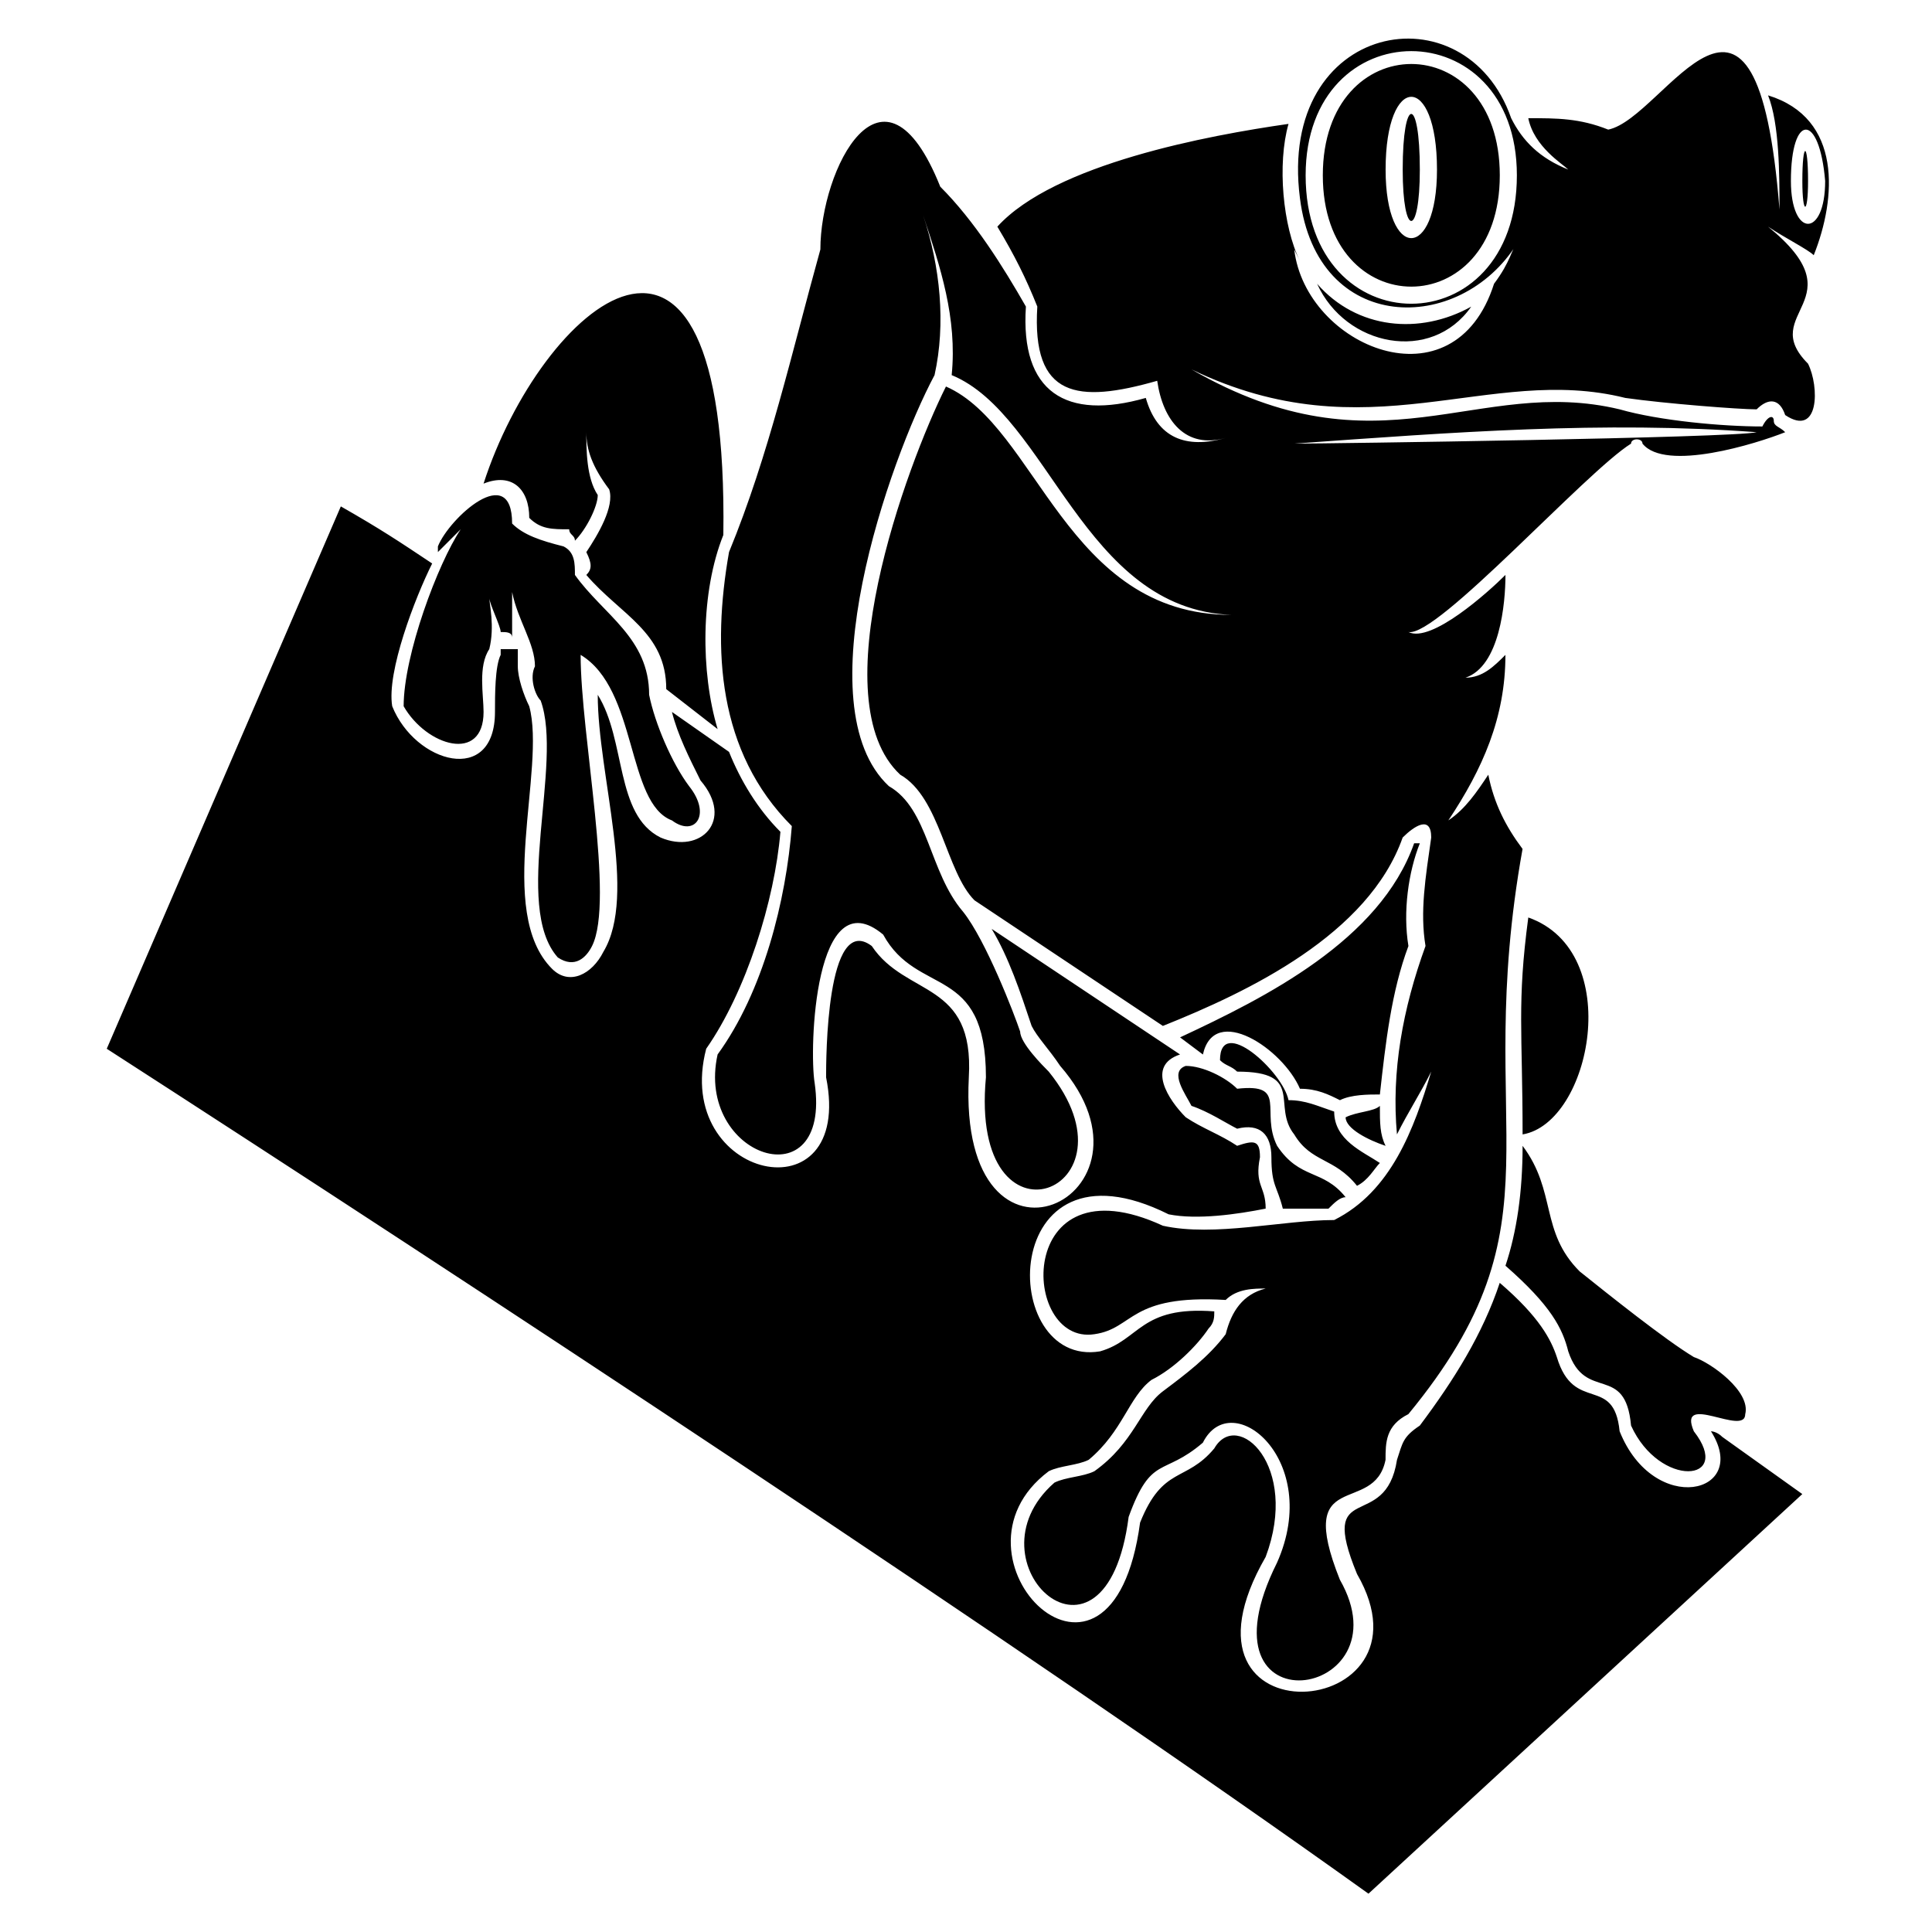
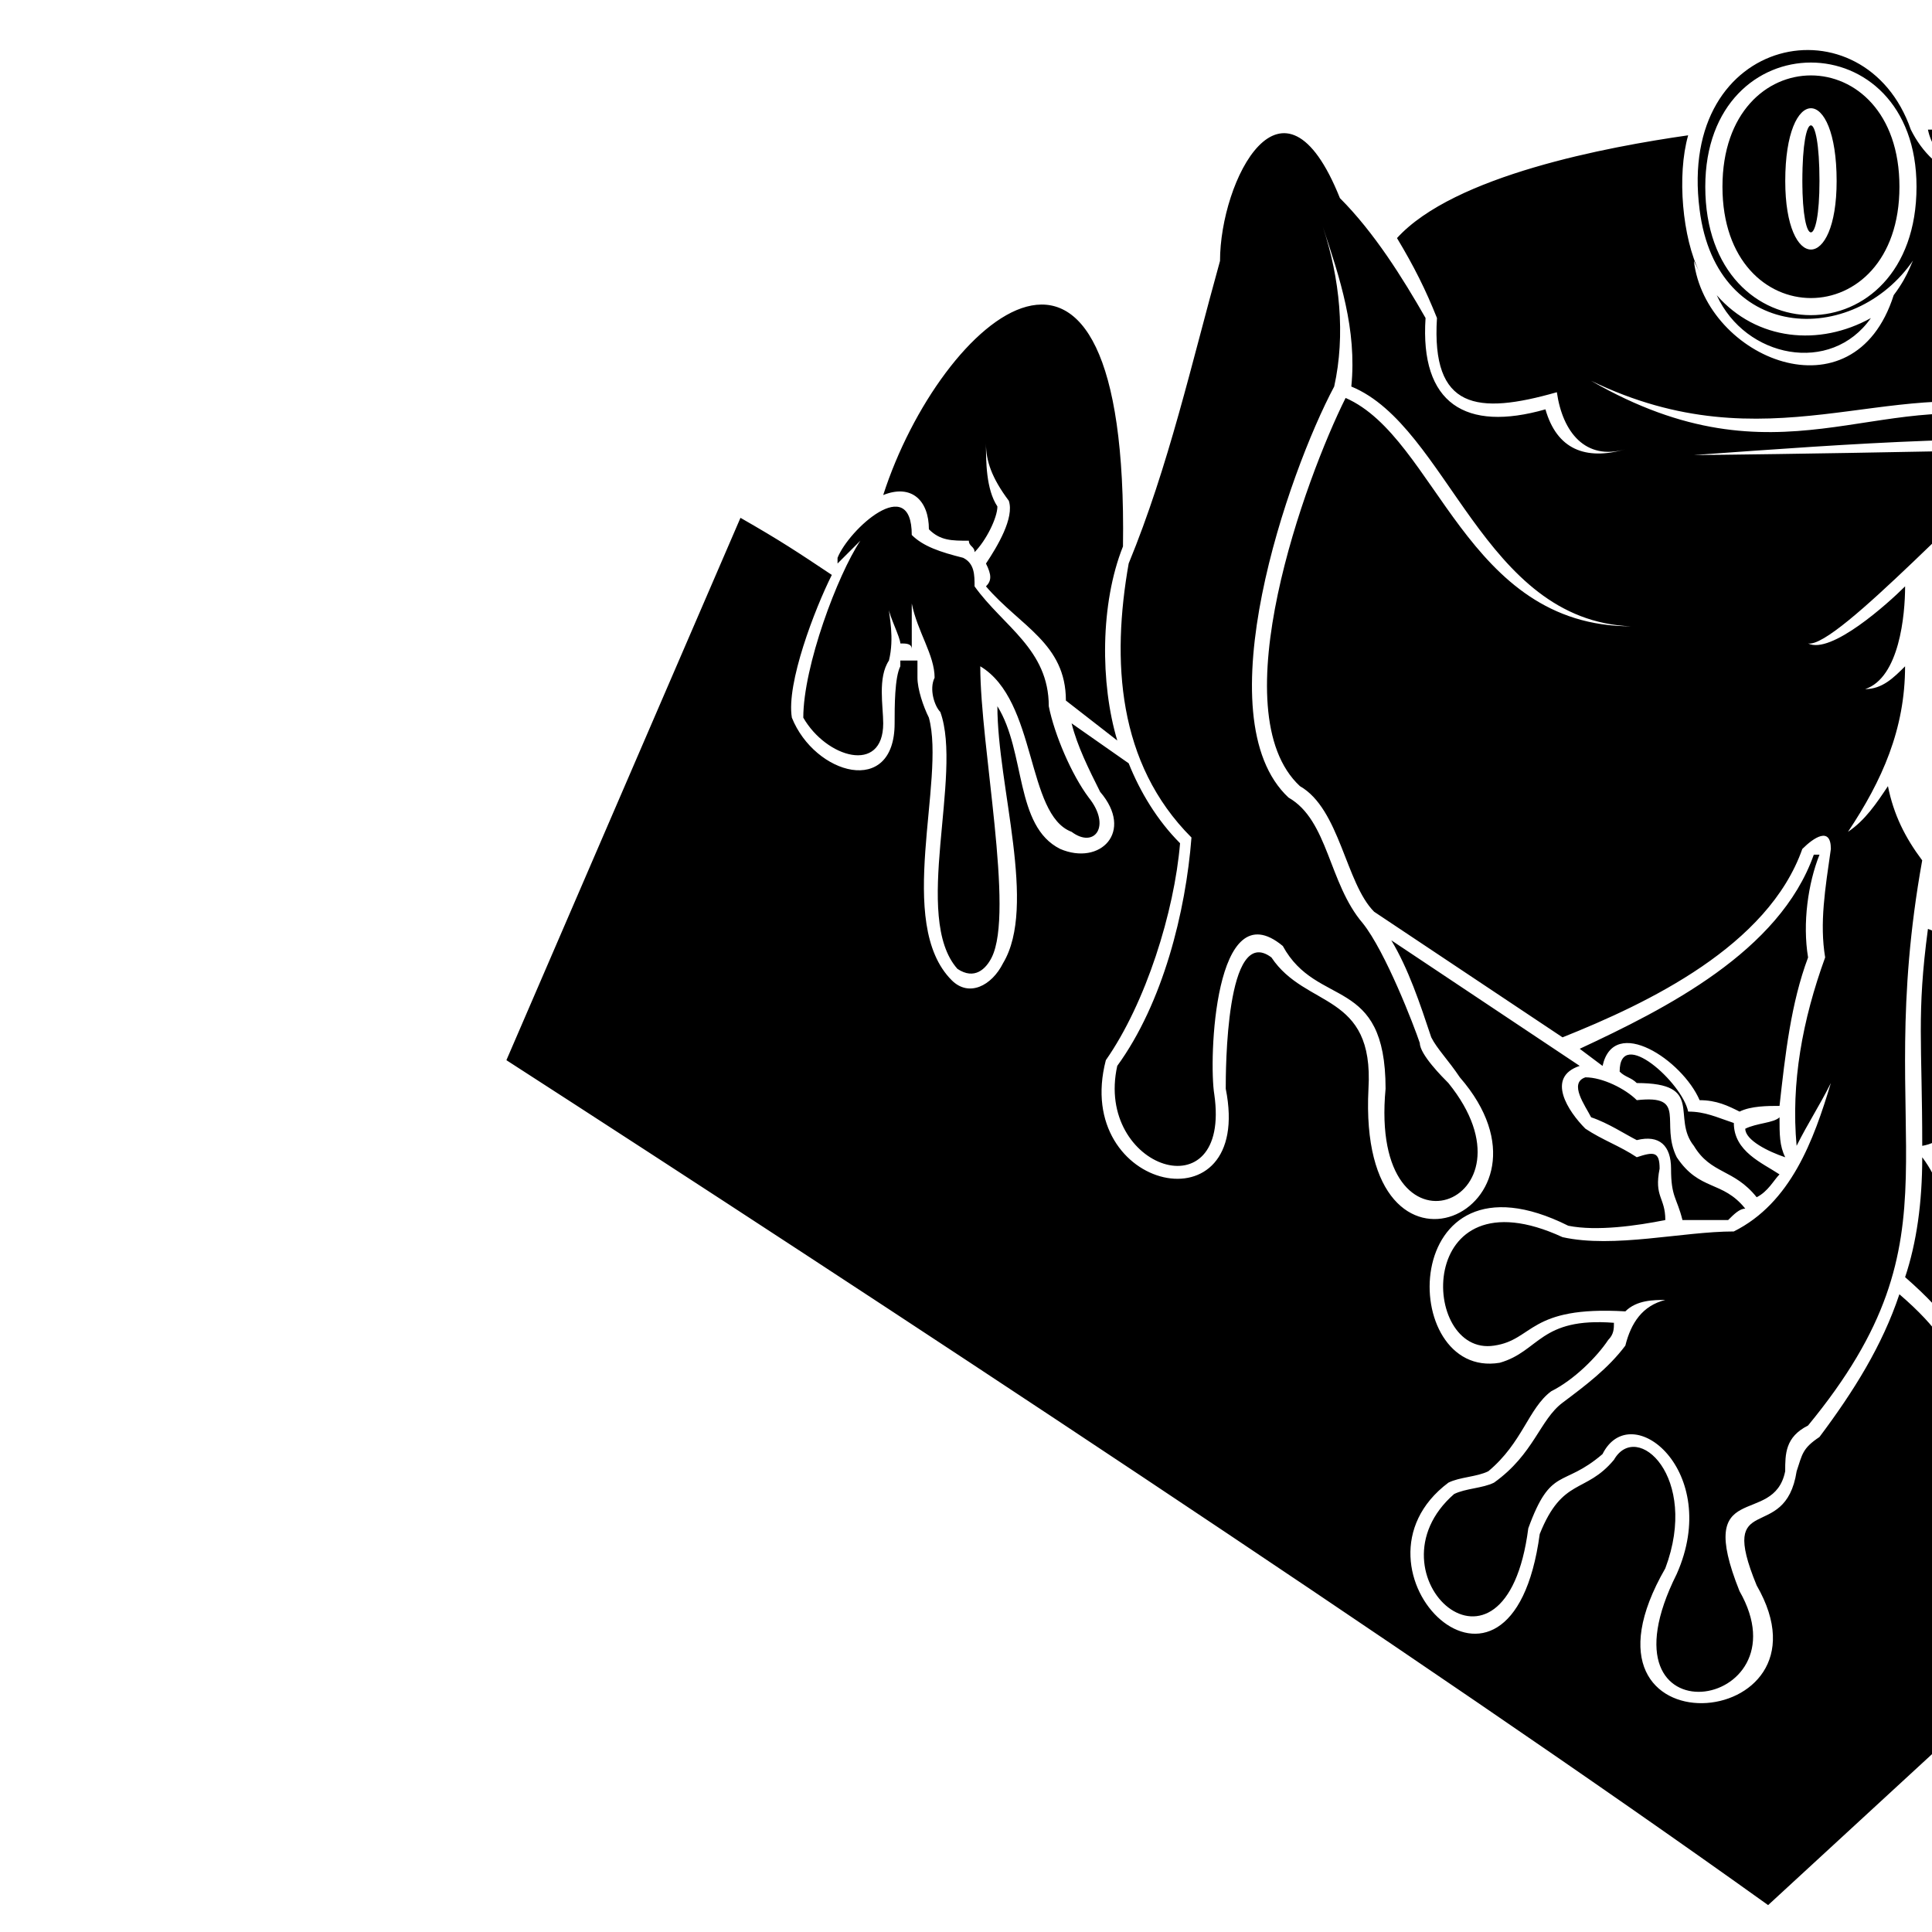
<svg xmlns="http://www.w3.org/2000/svg" fill="#000000" width="800px" height="800px" version="1.1" viewBox="144 144 512 512">
-   <path d="m621.64 191.97c0 9.078 1.512 9.078 1.512 0 0-10.59-1.512-10.59-1.512 0zm-105.91-3.027c0 18.156 4.539 18.156 4.539 0 0-19.668-4.539-19.668-4.539 0zm-9.078 456.91 114.98-105.91-21.18-15.129c-1.512-1.512-3.027-1.512-3.027-1.512 10.59 16.641-15.129 22.695-24.207 0-1.512-15.129-12.105-4.539-16.641-19.668-1.512-4.539-4.539-10.59-15.129-19.668-4.539 13.617-12.105 25.719-21.18 37.824-4.539 3.027-4.539 4.539-6.051 9.078-3.027 19.668-21.18 4.539-10.59 30.258 22.695 39.336-52.953 45.387-24.207-4.539 9.078-24.207-7.566-39.336-13.617-28.746-7.566 9.078-13.617 4.539-19.668 19.668-7.566 55.98-54.465 9.078-24.207-13.617 3.027-1.512 7.566-1.512 10.59-3.027 9.078-7.566 10.59-16.641 16.641-21.18 6.051-3.027 12.105-9.078 15.129-13.617 1.512-1.512 1.512-3.027 1.512-4.539-19.668-1.512-19.668 7.566-30.258 10.59-27.234 4.539-27.234-59.004 18.156-36.312 7.566 1.512 18.156 0 25.719-1.512 0-6.051-3.027-6.051-1.512-13.617 0-4.539-1.512-4.539-6.051-3.027-4.539-3.027-9.078-4.539-13.617-7.566-4.539-4.539-10.59-13.617-1.512-16.641l-49.926-33.285c4.539 7.566 7.566 16.641 10.59 25.719 1.512 3.027 4.539 6.051 7.566 10.59 30.258 34.797-27.234 62.031-24.207 3.027 1.512-25.719-16.641-21.18-25.719-34.797-12.105-9.078-12.105 30.258-12.105 34.797 7.566 37.824-40.848 27.234-31.773-7.566 10.59-15.129 18.156-39.336 19.668-57.492-6.051-6.051-10.59-13.617-13.617-21.18l-15.129-10.59c1.512 6.051 4.539 12.105 7.566 18.156 9.078 10.59 0 19.668-10.59 15.129-12.105-6.051-9.078-25.719-16.641-37.824 0 21.18 10.59 52.953 1.512 68.082-3.027 6.051-9.078 9.078-13.617 4.539-15.129-15.129-1.512-52.953-6.051-69.594-1.512-3.027-3.027-7.566-3.027-10.59v-4.539h-4.539v1.512c-1.512 3.027-1.512 10.59-1.512 15.129 0 19.668-21.18 13.617-27.234-1.512-1.512-9.078 6.051-28.746 10.59-37.824-9.078-6.051-13.617-9.078-24.207-15.129l-62.031 143.73c93.801 60.52 243.58 158.86 334.36 223.91zm36.312-328.31c-3.027 3.027-6.051 6.051-10.59 6.051 9.078-3.027 10.59-19.668 10.59-27.234-4.539 4.539-19.668 18.156-25.719 15.129 7.566 1.512 46.902-42.363 59.004-49.926 0-1.512 3.027-1.512 3.027 0 6.051 7.566 30.258 0 37.824-3.027-1.512-1.512-3.027-1.512-3.027-3.027 0-1.512-1.512-1.512-3.027 1.512-10.59 0-27.234-1.512-37.824-4.539-37.824-9.078-63.543 18.156-113.47-10.59 46.902 22.695 78.672-1.512 114.98 7.566 10.59 1.512 30.258 3.027 34.797 3.027 3.027-3.027 6.051-3.027 7.566 1.512 9.078 6.051 9.078-7.566 6.051-13.617-13.617-13.617 13.617-16.641-10.59-36.312 4.539 3.027 10.59 6.051 12.105 7.566 6.051-15.129 7.566-36.312-12.105-42.363 3.027 7.566 3.027 21.18 3.027 30.258-6.051-77.16-30.258-24.207-45.387-21.18-7.566-3.027-13.617-3.027-21.18-3.027 1.512 7.566 9.078 12.105 10.59 13.617-7.566-3.027-12.105-7.566-15.129-13.617-12.105-34.797-62.031-25.719-55.98 21.18 4.539 36.312 42.363 36.312 57.492 12.105-1.512 1.512-1.512 4.539-6.051 10.59-10.59 33.285-49.926 16.641-52.953-9.078l1.512 3.027c-4.539-9.078-6.051-25.719-3.027-36.312-21.18 3.027-62.031 10.59-77.16 27.234 4.539 7.566 7.566 13.617 10.59 21.18-1.512 24.207 10.59 25.719 31.773 19.668 1.512 10.59 7.566 18.156 18.156 15.129-10.59 3.027-18.156 0-21.18-10.59-21.18 6.051-33.285-1.512-31.773-24.207-6.051-10.59-13.617-22.695-22.695-31.773-15.129-37.824-31.773-4.539-31.773 16.641-7.566 27.234-13.617 54.465-24.207 80.188-4.539 25.719-3.027 52.953 16.641 72.621-1.512 19.668-7.566 43.875-19.668 60.52-6.051 27.234 30.258 39.336 25.719 7.566-1.512-9.078 0-54.465 18.156-39.336 9.078 16.641 27.234 7.566 27.234 37.824-4.539 48.414 42.363 30.258 16.641-1.512-1.512-1.512-7.566-7.566-7.566-10.59-1.512-4.539-9.078-24.207-15.129-31.773-9.078-10.59-9.078-27.234-19.668-33.285-22.695-21.18 0-86.238 12.105-108.93 3.027-13.617 1.512-28.746-3.027-42.363 4.539 13.617 9.078 27.234 7.566 42.363 25.719 10.59 34.797 62.031 74.133 63.543-43.875 0-51.441-49.926-75.648-60.52-10.59 21.18-33.285 83.211-12.105 102.88 10.59 6.051 12.105 25.719 19.668 33.285l49.926 33.285c22.695-9.078 54.465-24.207 63.543-49.926 3.027-3.027 7.566-6.051 7.566 0-1.512 10.59-3.027 19.668-1.512 28.746-6.051 16.641-9.078 33.285-7.566 49.926 3.027-6.051 6.051-10.59 9.078-16.641-4.539 15.129-10.59 31.773-25.719 39.336-13.617 0-31.773 4.539-45.387 1.512-39.336-18.156-37.824 31.773-18.156 28.746 10.59-1.512 9.078-10.59 34.797-9.078 3.027-3.027 7.566-3.027 10.59-3.027-6.051 1.512-9.078 6.051-10.59 12.105-4.539 6.051-10.59 10.59-16.641 15.129-6.051 4.539-7.566 13.617-18.156 21.18-3.027 1.512-7.566 1.512-10.59 3.027-24.207 21.18 13.617 55.98 19.668 9.078 6.051-16.641 9.078-10.59 19.668-19.668 7.566-15.129 31.773 4.539 19.668 31.773-22.695 45.387 34.797 36.312 16.641 4.539-12.105-30.258 9.078-16.641 12.105-31.773 0-4.539 0-9.078 6.051-12.105 42.363-51.441 16.641-74.133 30.258-149.78-4.539-6.051-7.566-12.105-9.078-19.668-3.027 4.539-6.051 9.078-10.59 12.105 9.078-13.617 15.129-27.234 15.129-43.875zm-55.98-55.98c42.363-3.027 81.699-6.051 122.55-3.027-6.051 1.512-113.47 3.027-122.55 3.027zm59.004-71.109c0 45.387-55.98 45.387-55.98 0 0-43.875 55.98-43.875 55.98 0zm81.699 1.512c0 15.129-9.078 15.129-9.078 0 0-18.156 7.566-18.156 9.078 0zm-21.18 326.8c1.512-6.051-9.078-13.617-13.617-15.129-7.566-4.539-22.695-16.641-30.258-22.695-10.59-10.59-6.051-21.18-15.129-33.285 0 12.105-1.512 22.695-4.539 31.773 12.105 10.59 15.129 16.641 16.641 22.695 4.539 13.617 15.129 3.027 16.641 19.668 7.566 16.641 27.234 15.129 16.641 1.512-4.539-10.59 13.617 1.512 13.617-4.539zm-59.004-74.133c18.156-3.027 27.234-48.414 1.512-57.492-3.027 22.695-1.512 30.258-1.512 57.492zm-63.543 19.668h12.105c1.512-1.512 3.027-3.027 4.539-3.027-6.051-7.566-12.105-4.539-18.156-13.617-4.539-9.078 3.027-16.641-10.59-15.129-3.027-3.027-9.078-6.051-13.617-6.051-4.539 1.512 0 7.566 1.512 10.59 4.539 1.512 9.078 4.539 12.105 6.051 6.051-1.512 9.078 1.512 9.078 7.566 0 7.566 1.512 7.566 3.027 13.617zm19.668-6.051c3.027-1.512 4.539-4.539 6.051-6.051-4.539-3.027-12.105-6.051-12.105-13.617-4.539-1.512-7.566-3.027-12.105-3.027-1.512-7.566-18.156-22.695-18.156-10.59 1.512 1.512 3.027 1.512 4.539 3.027 18.156 0 9.078 9.078 15.129 16.641 4.539 7.566 10.59 6.051 16.641 13.617zm7.566-10.59c-1.512-3.027-1.512-6.051-1.512-10.59-1.512 1.512-6.051 1.512-9.078 3.027 0 3.027 6.051 6.051 10.59 7.566zm-1.512-13.617c1.512-13.617 3.027-27.234 7.566-39.336-1.512-9.078 0-19.668 3.027-27.234h-1.512c-9.078 25.719-39.336 40.848-62.031 51.441l6.051 4.539c3.027-13.617 21.18-1.512 25.719 9.078 4.539 0 7.566 1.512 10.59 3.027 3.027-1.512 7.566-1.512 10.59-1.512zm-237.53-161.88c7.566-3.027 12.105 1.512 12.105 9.078 3.027 3.027 6.051 3.027 10.59 3.027 0 1.512 1.512 1.512 1.512 3.027 3.027-3.027 6.051-9.078 6.051-12.105-3.027-4.539-3.027-12.105-3.027-16.641 0 4.539 1.512 9.078 6.051 15.129 1.512 4.539-3.027 12.105-6.051 16.641 1.512 3.027 1.512 4.539 0 6.051 9.078 10.59 21.18 15.129 21.18 30.258l13.617 10.59c-4.539-15.129-4.539-36.312 1.512-51.441 1.512-104.39-48.414-60.52-63.543-13.617zm7.566 40.848v-12.105c1.512 7.566 6.051 13.617 6.051 19.668-1.512 3.027 0 7.566 1.512 9.078 6.051 16.641-7.566 54.465 4.539 68.082 4.539 3.027 7.566 0 9.078-3.027 6.051-12.105-3.027-55.98-3.027-77.16 15.129 9.078 12.105 39.336 24.207 43.875 6.051 4.539 10.59-1.512 4.539-9.078-4.539-6.051-9.078-16.641-10.59-24.207 0-15.129-12.105-21.18-19.668-31.773 0-3.027 0-6.051-3.027-7.566-6.051-1.512-10.59-3.027-13.617-6.051 0-16.641-16.641-1.512-19.668 6.051v1.512c1.512-1.512 3.027-3.027 6.051-6.051-6.051 9.078-15.129 33.285-15.129 46.902 6.051 10.59 21.18 15.129 21.18 1.512 0-4.539-1.512-12.105 1.512-16.641 1.512-6.051 0-12.105 0-13.617 0 1.512 3.027 7.566 3.027 9.078 1.512 0 3.027 0 3.027 1.512zm214.84-122.55c0 39.336 46.902 39.336 46.902 0 0-39.336-46.902-39.336-46.902 0zm30.258-1.512c0 24.207-13.617 24.207-13.617 0 0-25.719 13.617-25.719 13.617 0zm9.078 36.312c-13.617 7.566-30.258 6.051-40.848-6.051 7.566 16.641 30.258 21.18 40.848 6.051z" />
+   <path d="m621.64 191.97c0 9.078 1.512 9.078 1.512 0 0-10.59-1.512-10.59-1.512 0zc0 18.156 4.539 18.156 4.539 0 0-19.668-4.539-19.668-4.539 0zm-9.078 456.91 114.98-105.91-21.18-15.129c-1.512-1.512-3.027-1.512-3.027-1.512 10.59 16.641-15.129 22.695-24.207 0-1.512-15.129-12.105-4.539-16.641-19.668-1.512-4.539-4.539-10.59-15.129-19.668-4.539 13.617-12.105 25.719-21.18 37.824-4.539 3.027-4.539 4.539-6.051 9.078-3.027 19.668-21.18 4.539-10.59 30.258 22.695 39.336-52.953 45.387-24.207-4.539 9.078-24.207-7.566-39.336-13.617-28.746-7.566 9.078-13.617 4.539-19.668 19.668-7.566 55.98-54.465 9.078-24.207-13.617 3.027-1.512 7.566-1.512 10.59-3.027 9.078-7.566 10.59-16.641 16.641-21.18 6.051-3.027 12.105-9.078 15.129-13.617 1.512-1.512 1.512-3.027 1.512-4.539-19.668-1.512-19.668 7.566-30.258 10.59-27.234 4.539-27.234-59.004 18.156-36.312 7.566 1.512 18.156 0 25.719-1.512 0-6.051-3.027-6.051-1.512-13.617 0-4.539-1.512-4.539-6.051-3.027-4.539-3.027-9.078-4.539-13.617-7.566-4.539-4.539-10.59-13.617-1.512-16.641l-49.926-33.285c4.539 7.566 7.566 16.641 10.59 25.719 1.512 3.027 4.539 6.051 7.566 10.59 30.258 34.797-27.234 62.031-24.207 3.027 1.512-25.719-16.641-21.18-25.719-34.797-12.105-9.078-12.105 30.258-12.105 34.797 7.566 37.824-40.848 27.234-31.773-7.566 10.59-15.129 18.156-39.336 19.668-57.492-6.051-6.051-10.59-13.617-13.617-21.18l-15.129-10.59c1.512 6.051 4.539 12.105 7.566 18.156 9.078 10.59 0 19.668-10.59 15.129-12.105-6.051-9.078-25.719-16.641-37.824 0 21.18 10.59 52.953 1.512 68.082-3.027 6.051-9.078 9.078-13.617 4.539-15.129-15.129-1.512-52.953-6.051-69.594-1.512-3.027-3.027-7.566-3.027-10.59v-4.539h-4.539v1.512c-1.512 3.027-1.512 10.59-1.512 15.129 0 19.668-21.18 13.617-27.234-1.512-1.512-9.078 6.051-28.746 10.59-37.824-9.078-6.051-13.617-9.078-24.207-15.129l-62.031 143.73c93.801 60.52 243.58 158.86 334.36 223.91zm36.312-328.31c-3.027 3.027-6.051 6.051-10.59 6.051 9.078-3.027 10.59-19.668 10.59-27.234-4.539 4.539-19.668 18.156-25.719 15.129 7.566 1.512 46.902-42.363 59.004-49.926 0-1.512 3.027-1.512 3.027 0 6.051 7.566 30.258 0 37.824-3.027-1.512-1.512-3.027-1.512-3.027-3.027 0-1.512-1.512-1.512-3.027 1.512-10.59 0-27.234-1.512-37.824-4.539-37.824-9.078-63.543 18.156-113.47-10.59 46.902 22.695 78.672-1.512 114.98 7.566 10.59 1.512 30.258 3.027 34.797 3.027 3.027-3.027 6.051-3.027 7.566 1.512 9.078 6.051 9.078-7.566 6.051-13.617-13.617-13.617 13.617-16.641-10.59-36.312 4.539 3.027 10.59 6.051 12.105 7.566 6.051-15.129 7.566-36.312-12.105-42.363 3.027 7.566 3.027 21.18 3.027 30.258-6.051-77.16-30.258-24.207-45.387-21.18-7.566-3.027-13.617-3.027-21.18-3.027 1.512 7.566 9.078 12.105 10.59 13.617-7.566-3.027-12.105-7.566-15.129-13.617-12.105-34.797-62.031-25.719-55.98 21.18 4.539 36.312 42.363 36.312 57.492 12.105-1.512 1.512-1.512 4.539-6.051 10.59-10.59 33.285-49.926 16.641-52.953-9.078l1.512 3.027c-4.539-9.078-6.051-25.719-3.027-36.312-21.18 3.027-62.031 10.59-77.16 27.234 4.539 7.566 7.566 13.617 10.59 21.18-1.512 24.207 10.59 25.719 31.773 19.668 1.512 10.59 7.566 18.156 18.156 15.129-10.59 3.027-18.156 0-21.18-10.59-21.18 6.051-33.285-1.512-31.773-24.207-6.051-10.59-13.617-22.695-22.695-31.773-15.129-37.824-31.773-4.539-31.773 16.641-7.566 27.234-13.617 54.465-24.207 80.188-4.539 25.719-3.027 52.953 16.641 72.621-1.512 19.668-7.566 43.875-19.668 60.52-6.051 27.234 30.258 39.336 25.719 7.566-1.512-9.078 0-54.465 18.156-39.336 9.078 16.641 27.234 7.566 27.234 37.824-4.539 48.414 42.363 30.258 16.641-1.512-1.512-1.512-7.566-7.566-7.566-10.59-1.512-4.539-9.078-24.207-15.129-31.773-9.078-10.59-9.078-27.234-19.668-33.285-22.695-21.18 0-86.238 12.105-108.93 3.027-13.617 1.512-28.746-3.027-42.363 4.539 13.617 9.078 27.234 7.566 42.363 25.719 10.59 34.797 62.031 74.133 63.543-43.875 0-51.441-49.926-75.648-60.52-10.59 21.18-33.285 83.211-12.105 102.88 10.59 6.051 12.105 25.719 19.668 33.285l49.926 33.285c22.695-9.078 54.465-24.207 63.543-49.926 3.027-3.027 7.566-6.051 7.566 0-1.512 10.59-3.027 19.668-1.512 28.746-6.051 16.641-9.078 33.285-7.566 49.926 3.027-6.051 6.051-10.59 9.078-16.641-4.539 15.129-10.59 31.773-25.719 39.336-13.617 0-31.773 4.539-45.387 1.512-39.336-18.156-37.824 31.773-18.156 28.746 10.59-1.512 9.078-10.59 34.797-9.078 3.027-3.027 7.566-3.027 10.59-3.027-6.051 1.512-9.078 6.051-10.59 12.105-4.539 6.051-10.59 10.59-16.641 15.129-6.051 4.539-7.566 13.617-18.156 21.18-3.027 1.512-7.566 1.512-10.59 3.027-24.207 21.18 13.617 55.98 19.668 9.078 6.051-16.641 9.078-10.59 19.668-19.668 7.566-15.129 31.773 4.539 19.668 31.773-22.695 45.387 34.797 36.312 16.641 4.539-12.105-30.258 9.078-16.641 12.105-31.773 0-4.539 0-9.078 6.051-12.105 42.363-51.441 16.641-74.133 30.258-149.78-4.539-6.051-7.566-12.105-9.078-19.668-3.027 4.539-6.051 9.078-10.59 12.105 9.078-13.617 15.129-27.234 15.129-43.875zm-55.98-55.98c42.363-3.027 81.699-6.051 122.55-3.027-6.051 1.512-113.47 3.027-122.55 3.027zm59.004-71.109c0 45.387-55.98 45.387-55.98 0 0-43.875 55.98-43.875 55.98 0zm81.699 1.512c0 15.129-9.078 15.129-9.078 0 0-18.156 7.566-18.156 9.078 0zm-21.18 326.8c1.512-6.051-9.078-13.617-13.617-15.129-7.566-4.539-22.695-16.641-30.258-22.695-10.59-10.59-6.051-21.18-15.129-33.285 0 12.105-1.512 22.695-4.539 31.773 12.105 10.59 15.129 16.641 16.641 22.695 4.539 13.617 15.129 3.027 16.641 19.668 7.566 16.641 27.234 15.129 16.641 1.512-4.539-10.59 13.617 1.512 13.617-4.539zm-59.004-74.133c18.156-3.027 27.234-48.414 1.512-57.492-3.027 22.695-1.512 30.258-1.512 57.492zm-63.543 19.668h12.105c1.512-1.512 3.027-3.027 4.539-3.027-6.051-7.566-12.105-4.539-18.156-13.617-4.539-9.078 3.027-16.641-10.59-15.129-3.027-3.027-9.078-6.051-13.617-6.051-4.539 1.512 0 7.566 1.512 10.59 4.539 1.512 9.078 4.539 12.105 6.051 6.051-1.512 9.078 1.512 9.078 7.566 0 7.566 1.512 7.566 3.027 13.617zm19.668-6.051c3.027-1.512 4.539-4.539 6.051-6.051-4.539-3.027-12.105-6.051-12.105-13.617-4.539-1.512-7.566-3.027-12.105-3.027-1.512-7.566-18.156-22.695-18.156-10.59 1.512 1.512 3.027 1.512 4.539 3.027 18.156 0 9.078 9.078 15.129 16.641 4.539 7.566 10.59 6.051 16.641 13.617zm7.566-10.59c-1.512-3.027-1.512-6.051-1.512-10.59-1.512 1.512-6.051 1.512-9.078 3.027 0 3.027 6.051 6.051 10.59 7.566zm-1.512-13.617c1.512-13.617 3.027-27.234 7.566-39.336-1.512-9.078 0-19.668 3.027-27.234h-1.512c-9.078 25.719-39.336 40.848-62.031 51.441l6.051 4.539c3.027-13.617 21.18-1.512 25.719 9.078 4.539 0 7.566 1.512 10.59 3.027 3.027-1.512 7.566-1.512 10.59-1.512zm-237.53-161.88c7.566-3.027 12.105 1.512 12.105 9.078 3.027 3.027 6.051 3.027 10.59 3.027 0 1.512 1.512 1.512 1.512 3.027 3.027-3.027 6.051-9.078 6.051-12.105-3.027-4.539-3.027-12.105-3.027-16.641 0 4.539 1.512 9.078 6.051 15.129 1.512 4.539-3.027 12.105-6.051 16.641 1.512 3.027 1.512 4.539 0 6.051 9.078 10.59 21.18 15.129 21.18 30.258l13.617 10.59c-4.539-15.129-4.539-36.312 1.512-51.441 1.512-104.39-48.414-60.52-63.543-13.617zm7.566 40.848v-12.105c1.512 7.566 6.051 13.617 6.051 19.668-1.512 3.027 0 7.566 1.512 9.078 6.051 16.641-7.566 54.465 4.539 68.082 4.539 3.027 7.566 0 9.078-3.027 6.051-12.105-3.027-55.98-3.027-77.16 15.129 9.078 12.105 39.336 24.207 43.875 6.051 4.539 10.59-1.512 4.539-9.078-4.539-6.051-9.078-16.641-10.59-24.207 0-15.129-12.105-21.18-19.668-31.773 0-3.027 0-6.051-3.027-7.566-6.051-1.512-10.59-3.027-13.617-6.051 0-16.641-16.641-1.512-19.668 6.051v1.512c1.512-1.512 3.027-3.027 6.051-6.051-6.051 9.078-15.129 33.285-15.129 46.902 6.051 10.59 21.18 15.129 21.18 1.512 0-4.539-1.512-12.105 1.512-16.641 1.512-6.051 0-12.105 0-13.617 0 1.512 3.027 7.566 3.027 9.078 1.512 0 3.027 0 3.027 1.512zm214.84-122.55c0 39.336 46.902 39.336 46.902 0 0-39.336-46.902-39.336-46.902 0zm30.258-1.512c0 24.207-13.617 24.207-13.617 0 0-25.719 13.617-25.719 13.617 0zm9.078 36.312c-13.617 7.566-30.258 6.051-40.848-6.051 7.566 16.641 30.258 21.18 40.848 6.051z" />
</svg>